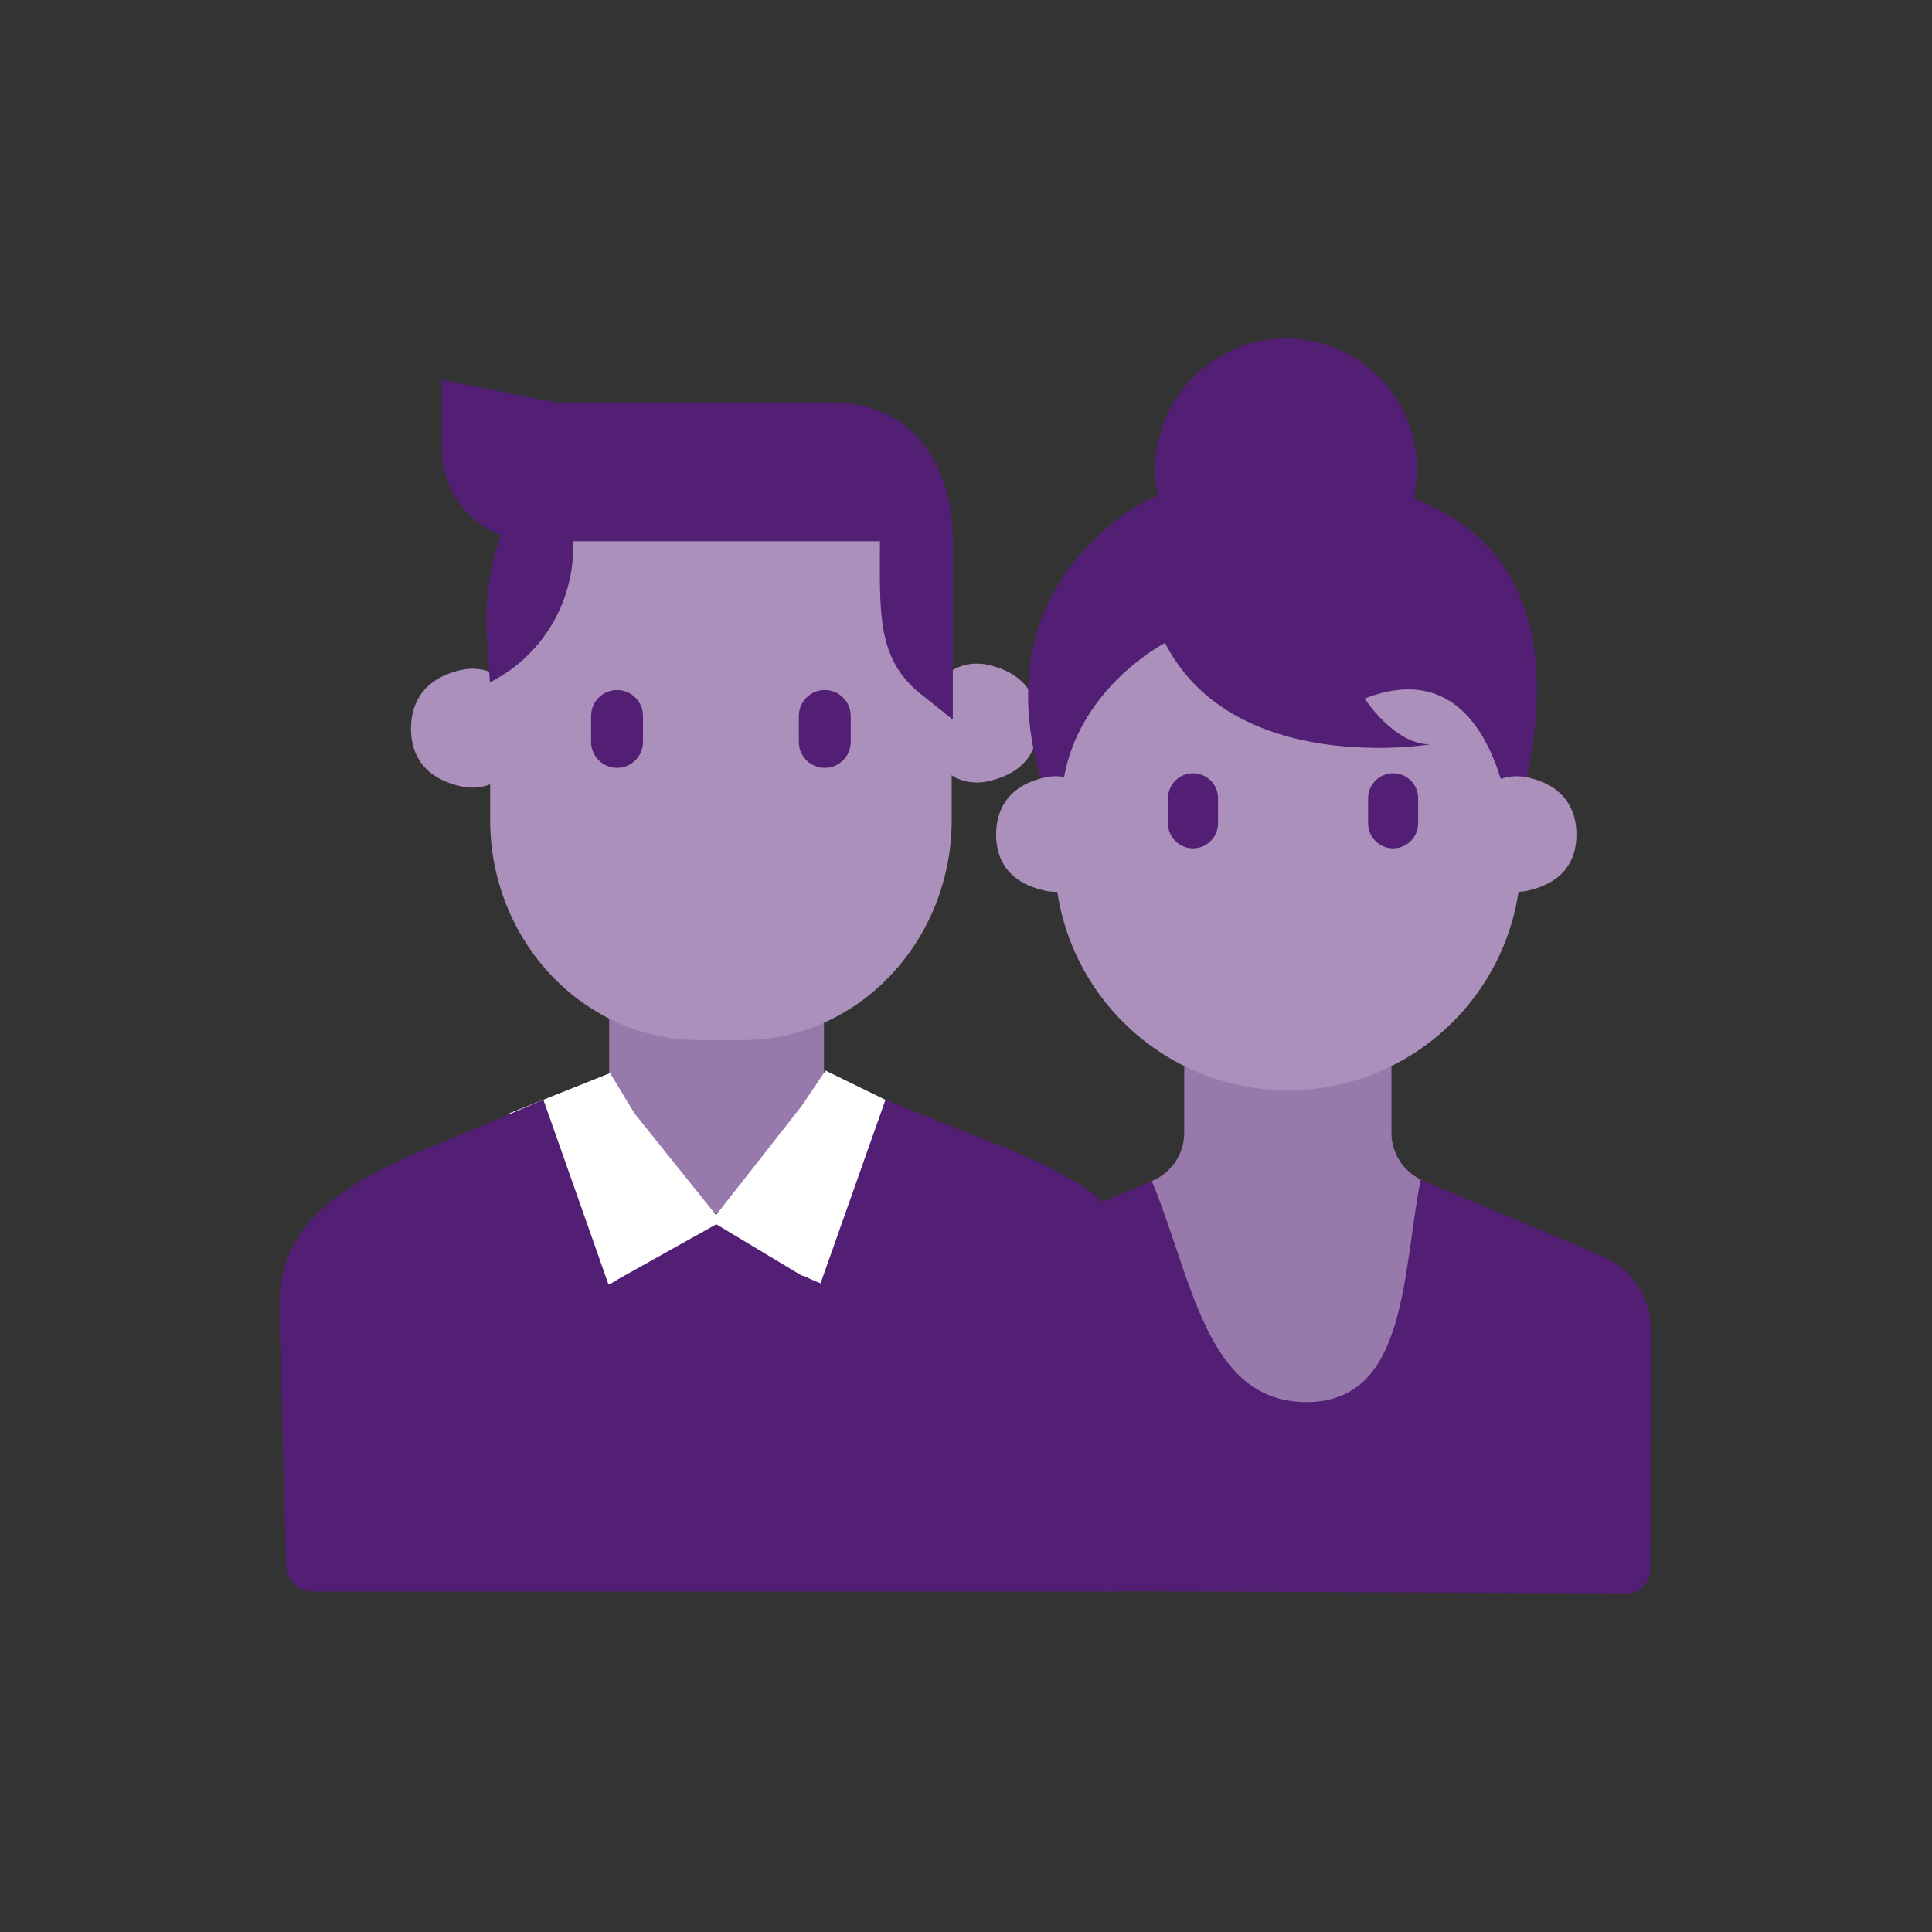
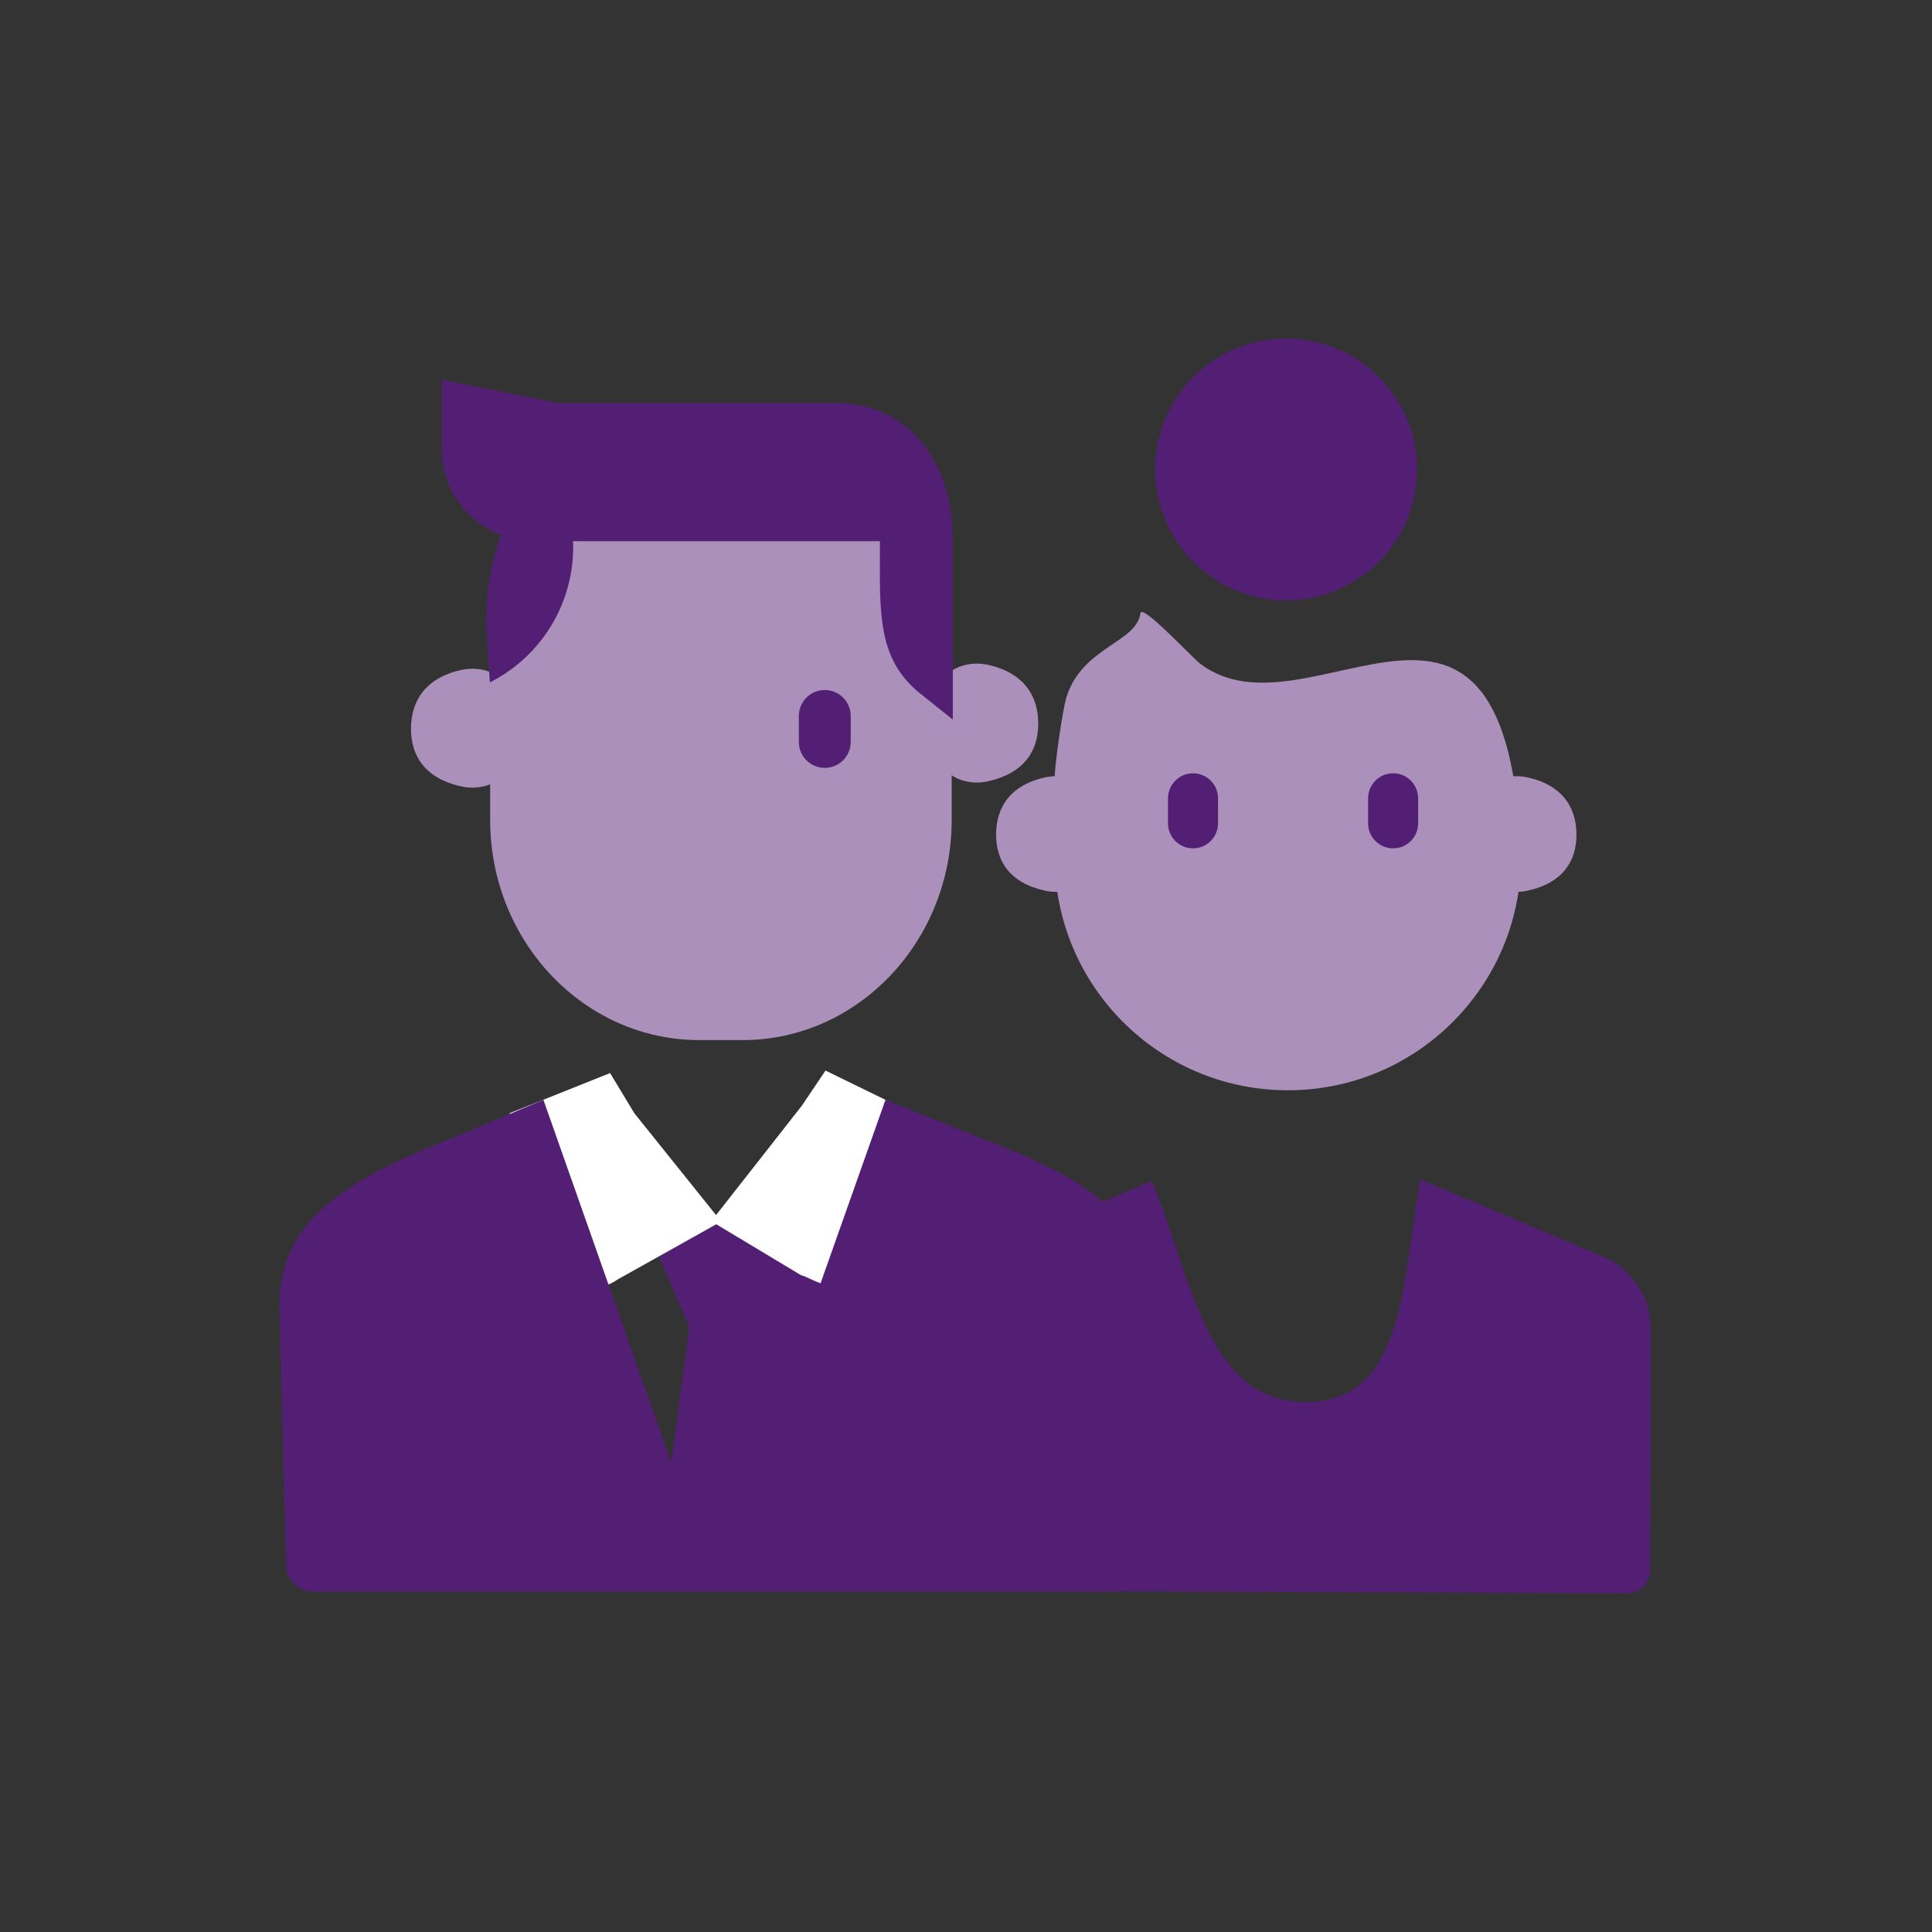
<svg xmlns="http://www.w3.org/2000/svg" id="Icons" viewBox="0 0 400 400">
  <rect x="0" y="0" width="400" height="400" fill="#333333" stroke="none" />
  <defs>
    <style>
      .cls-1 {
        fill: #fff;
      }

      .cls-2 {
        fill: #9879ac;
      }

      .cls-3 {
        fill: #531f75;
      }

      .cls-4 {
        fill: #aa90ba;
      }
    </style>
  </defs>
  <g>
-     <path class="cls-2" d="M168.33,202.5c-1.44-1.38-3.37-2.1-5.37-2.03h-.25c-.45,.03-.89,.08-1.33,.18-2.83,.63-5.71,.95-8.55,.95h-8.95c-2.93,0-5.9-.34-8.81-1-2.17-.5-4.45,.02-6.19,1.41-1.74,1.39-2.76,3.5-2.76,5.72v21.36c-.12,2.11,.68,4.17,2.2,5.65l14.7,14.32c1.37,1.33,3.2,2.07,5.1,2.07h.12c1.95-.03,3.8-.84,5.15-2.24l15.15-15.72c1.31-1.36,2.05-3.18,2.05-5.08v-20.3c0-2-.82-3.91-2.26-5.29Z" />
-     <polygon class="cls-3" points="137.48 318.3 144.72 271.06 135.85 253.48 112.22 231.02 116.85 264.7 131.86 318.3 137.48 318.3" />
    <polygon class="cls-3" points="166.59 318.21 181.78 263.99 186.41 230.3 161.83 253.32 153.01 271.27 156.97 321.27 166.59 318.21" />
    <polygon class="cls-3" points="153.98 275.02 159.92 260.08 148.41 252.76 136.39 260.12 142.79 274.9 153.98 275.02" />
    <polygon class="cls-3" points="142.63 274.7 142.4 277.06 135.62 328.15 161.17 328.15 154.42 278.51 153.92 274.67 142.63 274.7" />
    <path class="cls-1" d="M166.92,264.42c5.89,2.7,7.23,2.67,8.33,1.01l16.64-33.54-20.98-10.24-4.88,7.25-17.78,22.67-16.91-21.08-5.03-8.32-20.83,8.32,15.49,34.2c.42,.83,2.61,3.21,7.03,.14l20.3-11.36,17.45,10.49c.27,.17,.84,.21,1.18,.47Z" />
    <path class="cls-3" d="M201.67,235.09l-18.34-7.4-35.48,100.31-35.35-100.31-17.47,7.4c-27.29,10.56-36.97,19.18-37.22,35.42l1.43,53.67c.08,2.97,2.51,5.33,5.47,5.33H231.04c3,0,5.44-2.42,5.48-5.42l.57-53.59c.31-16.95-7.22-24.8-35.42-35.42Z" />
  </g>
  <path class="cls-4" d="M102.16,139.44c-1.88-.96-4.31-1.24-6.55-.76-7.7,1.66-10.52,6.63-10.52,12.19s2.82,10.31,10.52,11.97c.72,.16,1.45,.23,2.19,.23,1.55,0,3.08-.34,4.36-.99,1.89-.96,3-2.47,3-4.09v-14.47c0-1.61-1.11-3.13-3-4.09Z" />
  <path class="cls-4" d="M197.04,136.89v32.86c0,25.14-19.42,45.59-43.28,45.59h-8.99c-23.87,0-43.29-20.45-43.29-45.59v-31.6s0-37.56,20.56-47.37c16.91-8.07,47.53-6.5,58.91,5.19,11.37,11.69,16.1,40.91,16.1,40.91Z" />
  <path class="cls-3" d="M170.76,158.98c2.97,0,5.37-2.41,5.37-5.37v-5.38c0-2.97-2.4-5.37-5.37-5.37s-5.37,2.41-5.37,5.37v5.38c0,2.97,2.4,5.37,5.37,5.37" />
-   <path class="cls-3" d="M127.75,158.98c2.97,0,5.37-2.41,5.37-5.37v-5.38c0-2.97-2.4-5.37-5.37-5.37s-5.37,2.41-5.37,5.37v5.38c0,2.97,2.4,5.37,5.37,5.37" />
  <path class="cls-3" d="M118.62,111.45l-1.39-21.4c-11.43,10.75-17.45,26.05-16.43,41.7l.62,9.53c11.17-5.63,17.92-17.35,17.2-29.83Z" />
  <path class="cls-4" d="M197.89,138.38c1.88-.96,4.31-1.24,6.55-.76,7.7,1.66,10.52,6.63,10.52,12.19s-2.82,10.31-10.52,11.97c-.72,.16-1.45,.23-2.19,.23-1.55,0-3.08-.34-4.36-.99-1.89-.96-3-2.47-3-4.09v-14.47c0-1.61,1.11-3.13,3-4.09Z" />
  <path class="cls-3" d="M197.26,148.98l-7.1-5.68c-8.74-7.31-7.98-16.92-7.98-31.25H110.55c-10.55,0-19.1-8.55-19.1-19.1v-14.33l23.88,4.78h57.31c15.83,0,24.63,12.48,24.63,28.31v37.27Z" />
  <g>
    <g>
      <g>
-         <path class="cls-2" d="M294.84,244.52c-4.07-1.63-6.75-5.58-6.75-9.96v-19.56h-42.91v19.56c0,4.38-2.67,8.33-6.74,9.96l-5.63,48.19,33.57,3.49h40.49l-12.03-51.68Z" />
        <path class="cls-4" d="M266.64,225.73h0c-26.66,0-48.27-21.61-48.27-48.27v-16.53c0-2.63,1.64-14.11,2.44-16.63,3.31-10.43,14.46-11.17,15.31-17.36,.28-2.04,10.74,9.25,12.38,10.49,22.72,17.14,63.86-32.14,66.42,40.03,0,26.66-21.62,48.27-48.27,48.27" />
      </g>
      <path class="cls-3" d="M331.62,260.07l-37.49-15.88c-3.85,19.74-2.79,46.1-23.65,46.1s-23.67-25.85-32.02-45.78l-36.77,15.56c-6.11,2.44-10.11,8.36-10.12,14.94v21.28c0,2.97-1.75,33.01,1.22,33.01l144.01,.58c2.67,.01,4.84-2.14,4.85-4.81,.03-8.76,.1-26.56,.1-28.78v-21.28c0-6.58-4.01-12.5-10.12-14.94Z" />
      <path class="cls-3" d="M288.43,175.64c-2.86,0-5.18-2.32-5.18-5.18v-5.18c0-2.86,2.32-5.18,5.18-5.18s5.18,2.32,5.18,5.18v5.18c0,2.86-2.32,5.18-5.18,5.18" />
      <path class="cls-3" d="M247,175.64c-2.86,0-5.18-2.32-5.18-5.18v-5.18c0-2.86,2.32-5.18,5.18-5.18s5.18,2.32,5.18,5.18v5.18c0,2.86-2.32,5.18-5.18,5.18" />
      <g>
        <circle class="cls-3" cx="266.27" cy="97.19" r="27.1" />
-         <path class="cls-3" d="M250.01,99.9c26.42-3.39,86.05-2.71,63.01,73.18,0,0-2.71-39.3-30.49-28.46,0,0,6.1,9.49,13.55,9.49,0,0-40.65,6.78-54.88-21,0,0-25.07,12.87-21,39.98,0,0-18.97-33.88,4.07-58.95,7.45-8.13,14.91-12.87,25.75-14.23Z" />
      </g>
      <path class="cls-4" d="M222.83,161.67c-1.83-.93-4.2-1.2-6.37-.74-7.49,1.61-10.23,6.45-10.23,11.86s2.74,10.03,10.23,11.64c.7,.15,1.42,.22,2.13,.22,1.51,0,2.99-.33,4.24-.96,1.83-.93,2.91-2.41,2.91-3.98v-14.07c0-1.57-1.08-3.05-2.91-3.98Z" />
    </g>
    <path class="cls-4" d="M309.79,161.67c1.83-.93,4.2-1.2,6.37-.74,7.49,1.61,10.23,6.45,10.23,11.86,0,5.42-2.74,10.03-10.23,11.64-.7,.15-1.42,.22-2.13,.22-1.51,0-2.99-.33-4.24-.96-1.83-.93-2.91-2.41-2.91-3.98v-14.07c0-1.57,1.08-3.05,2.91-3.98Z" />
  </g>
</svg>